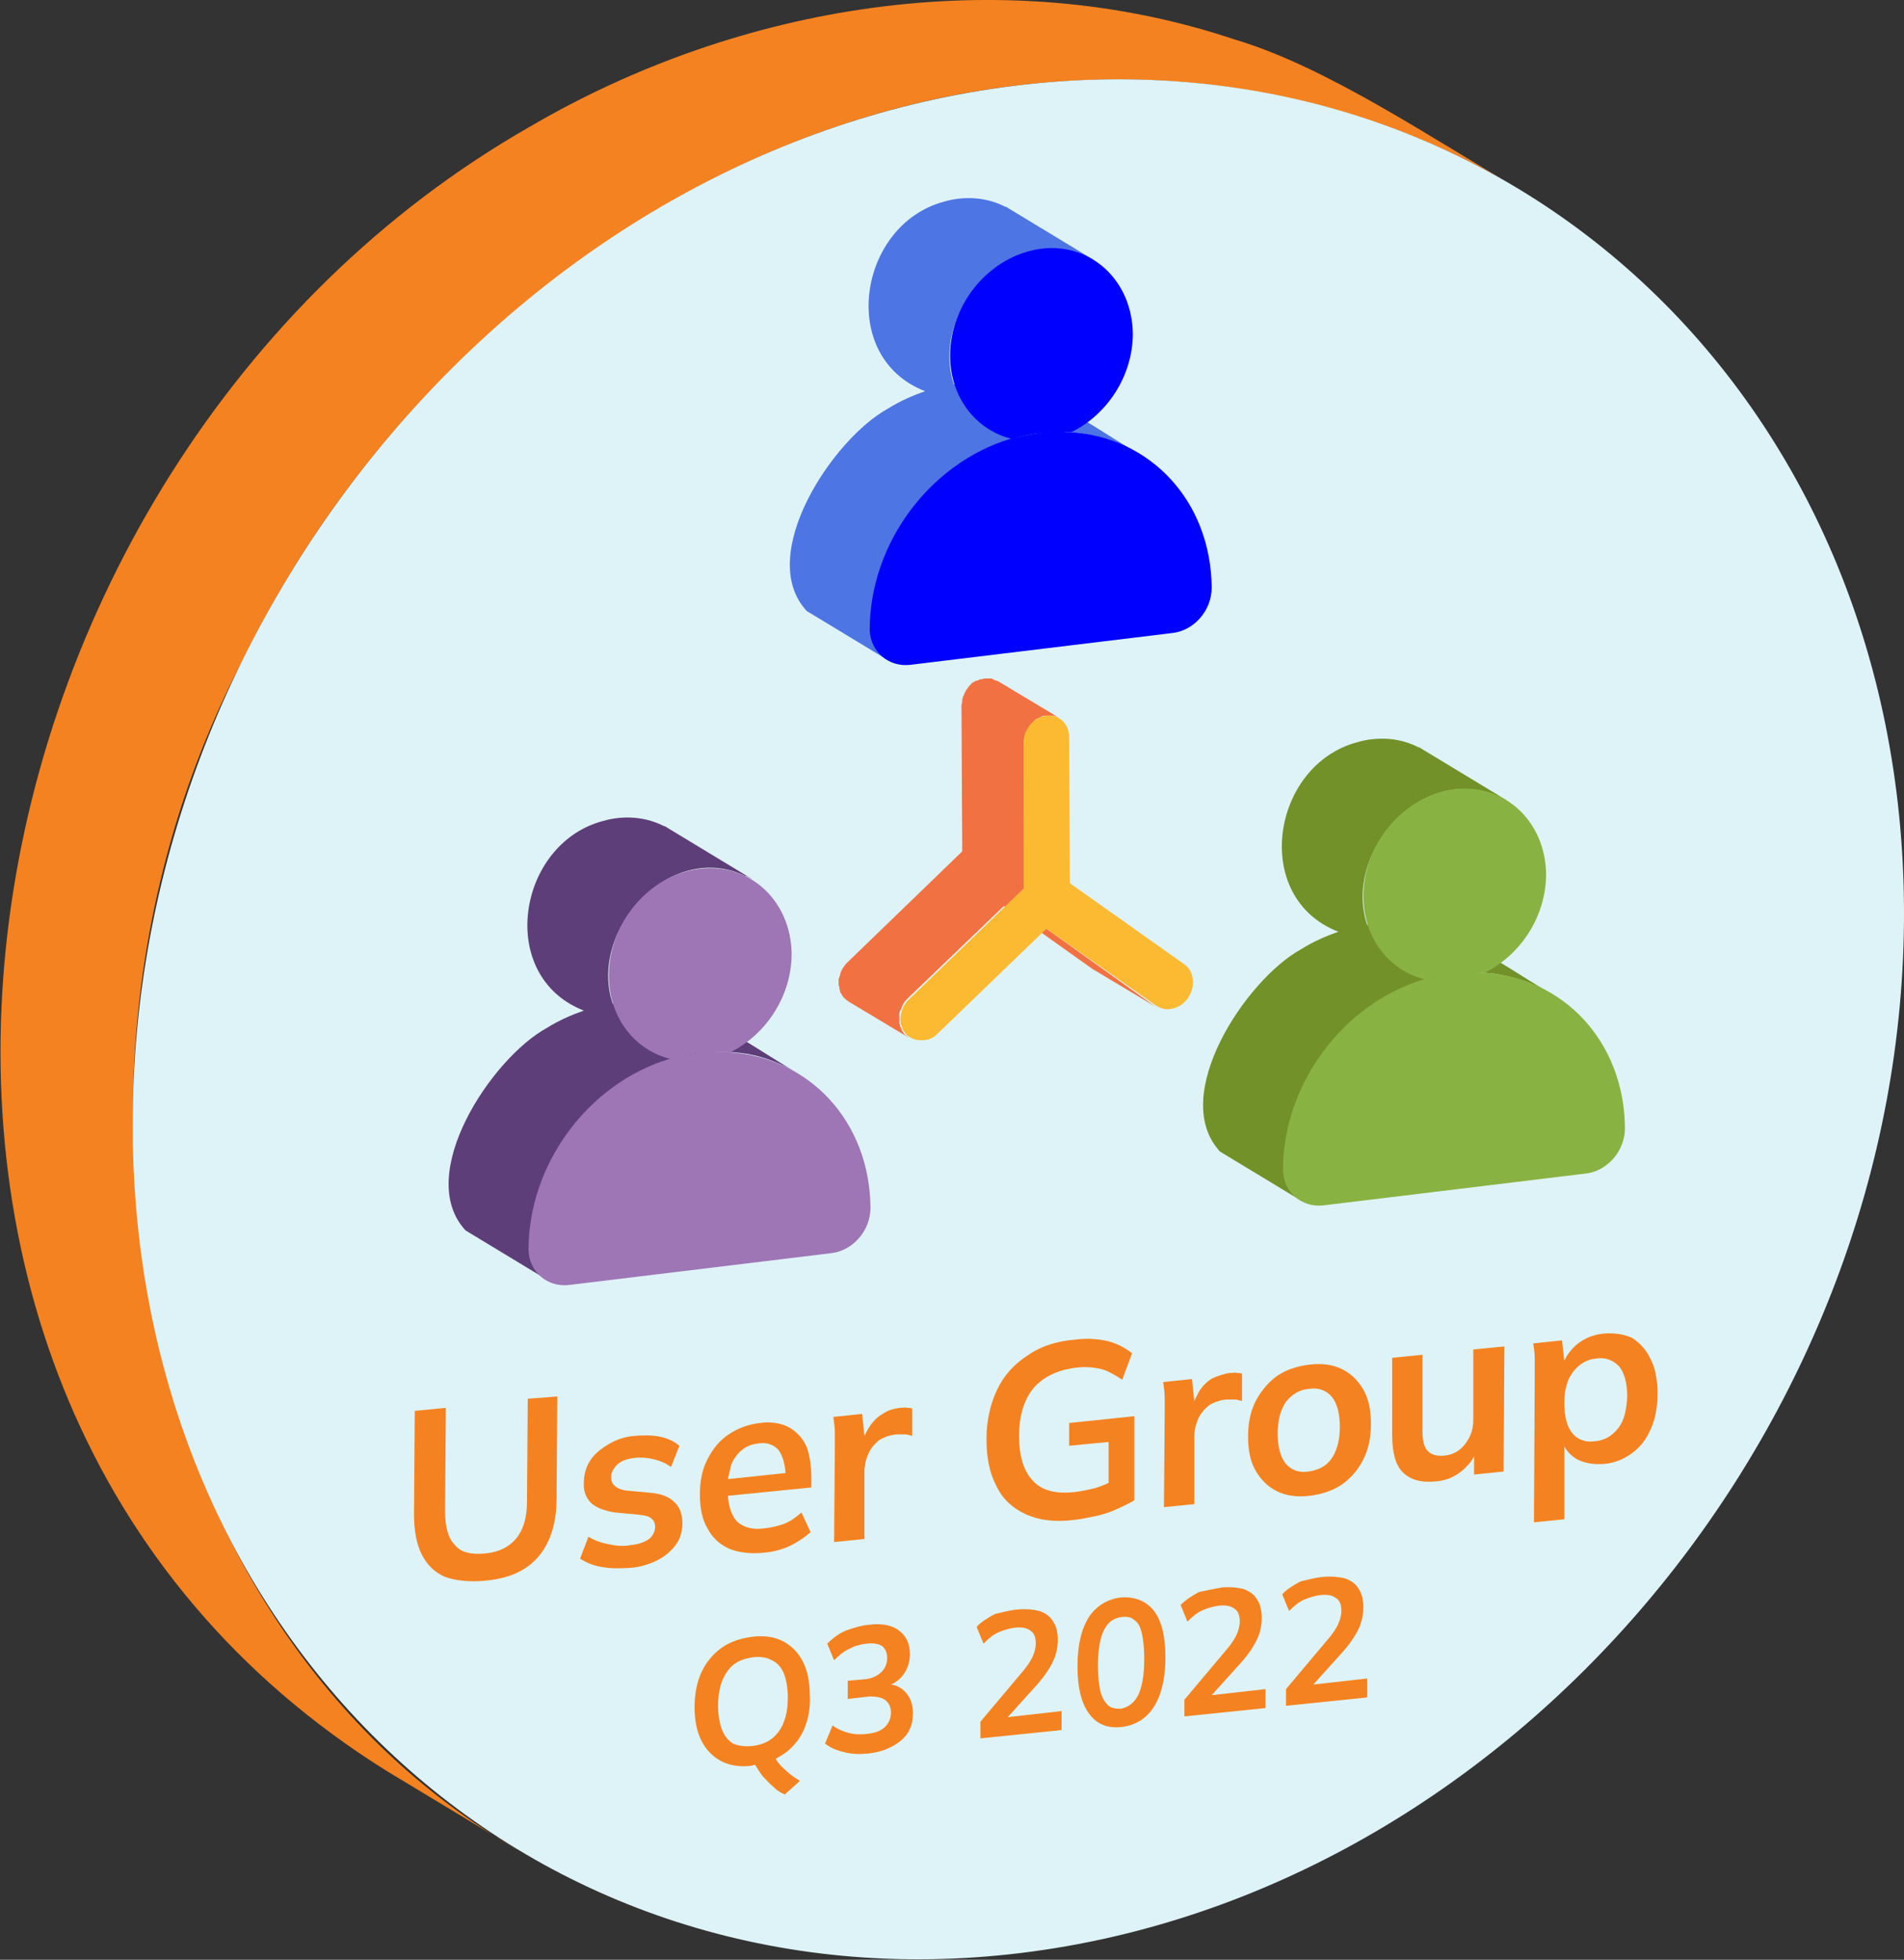
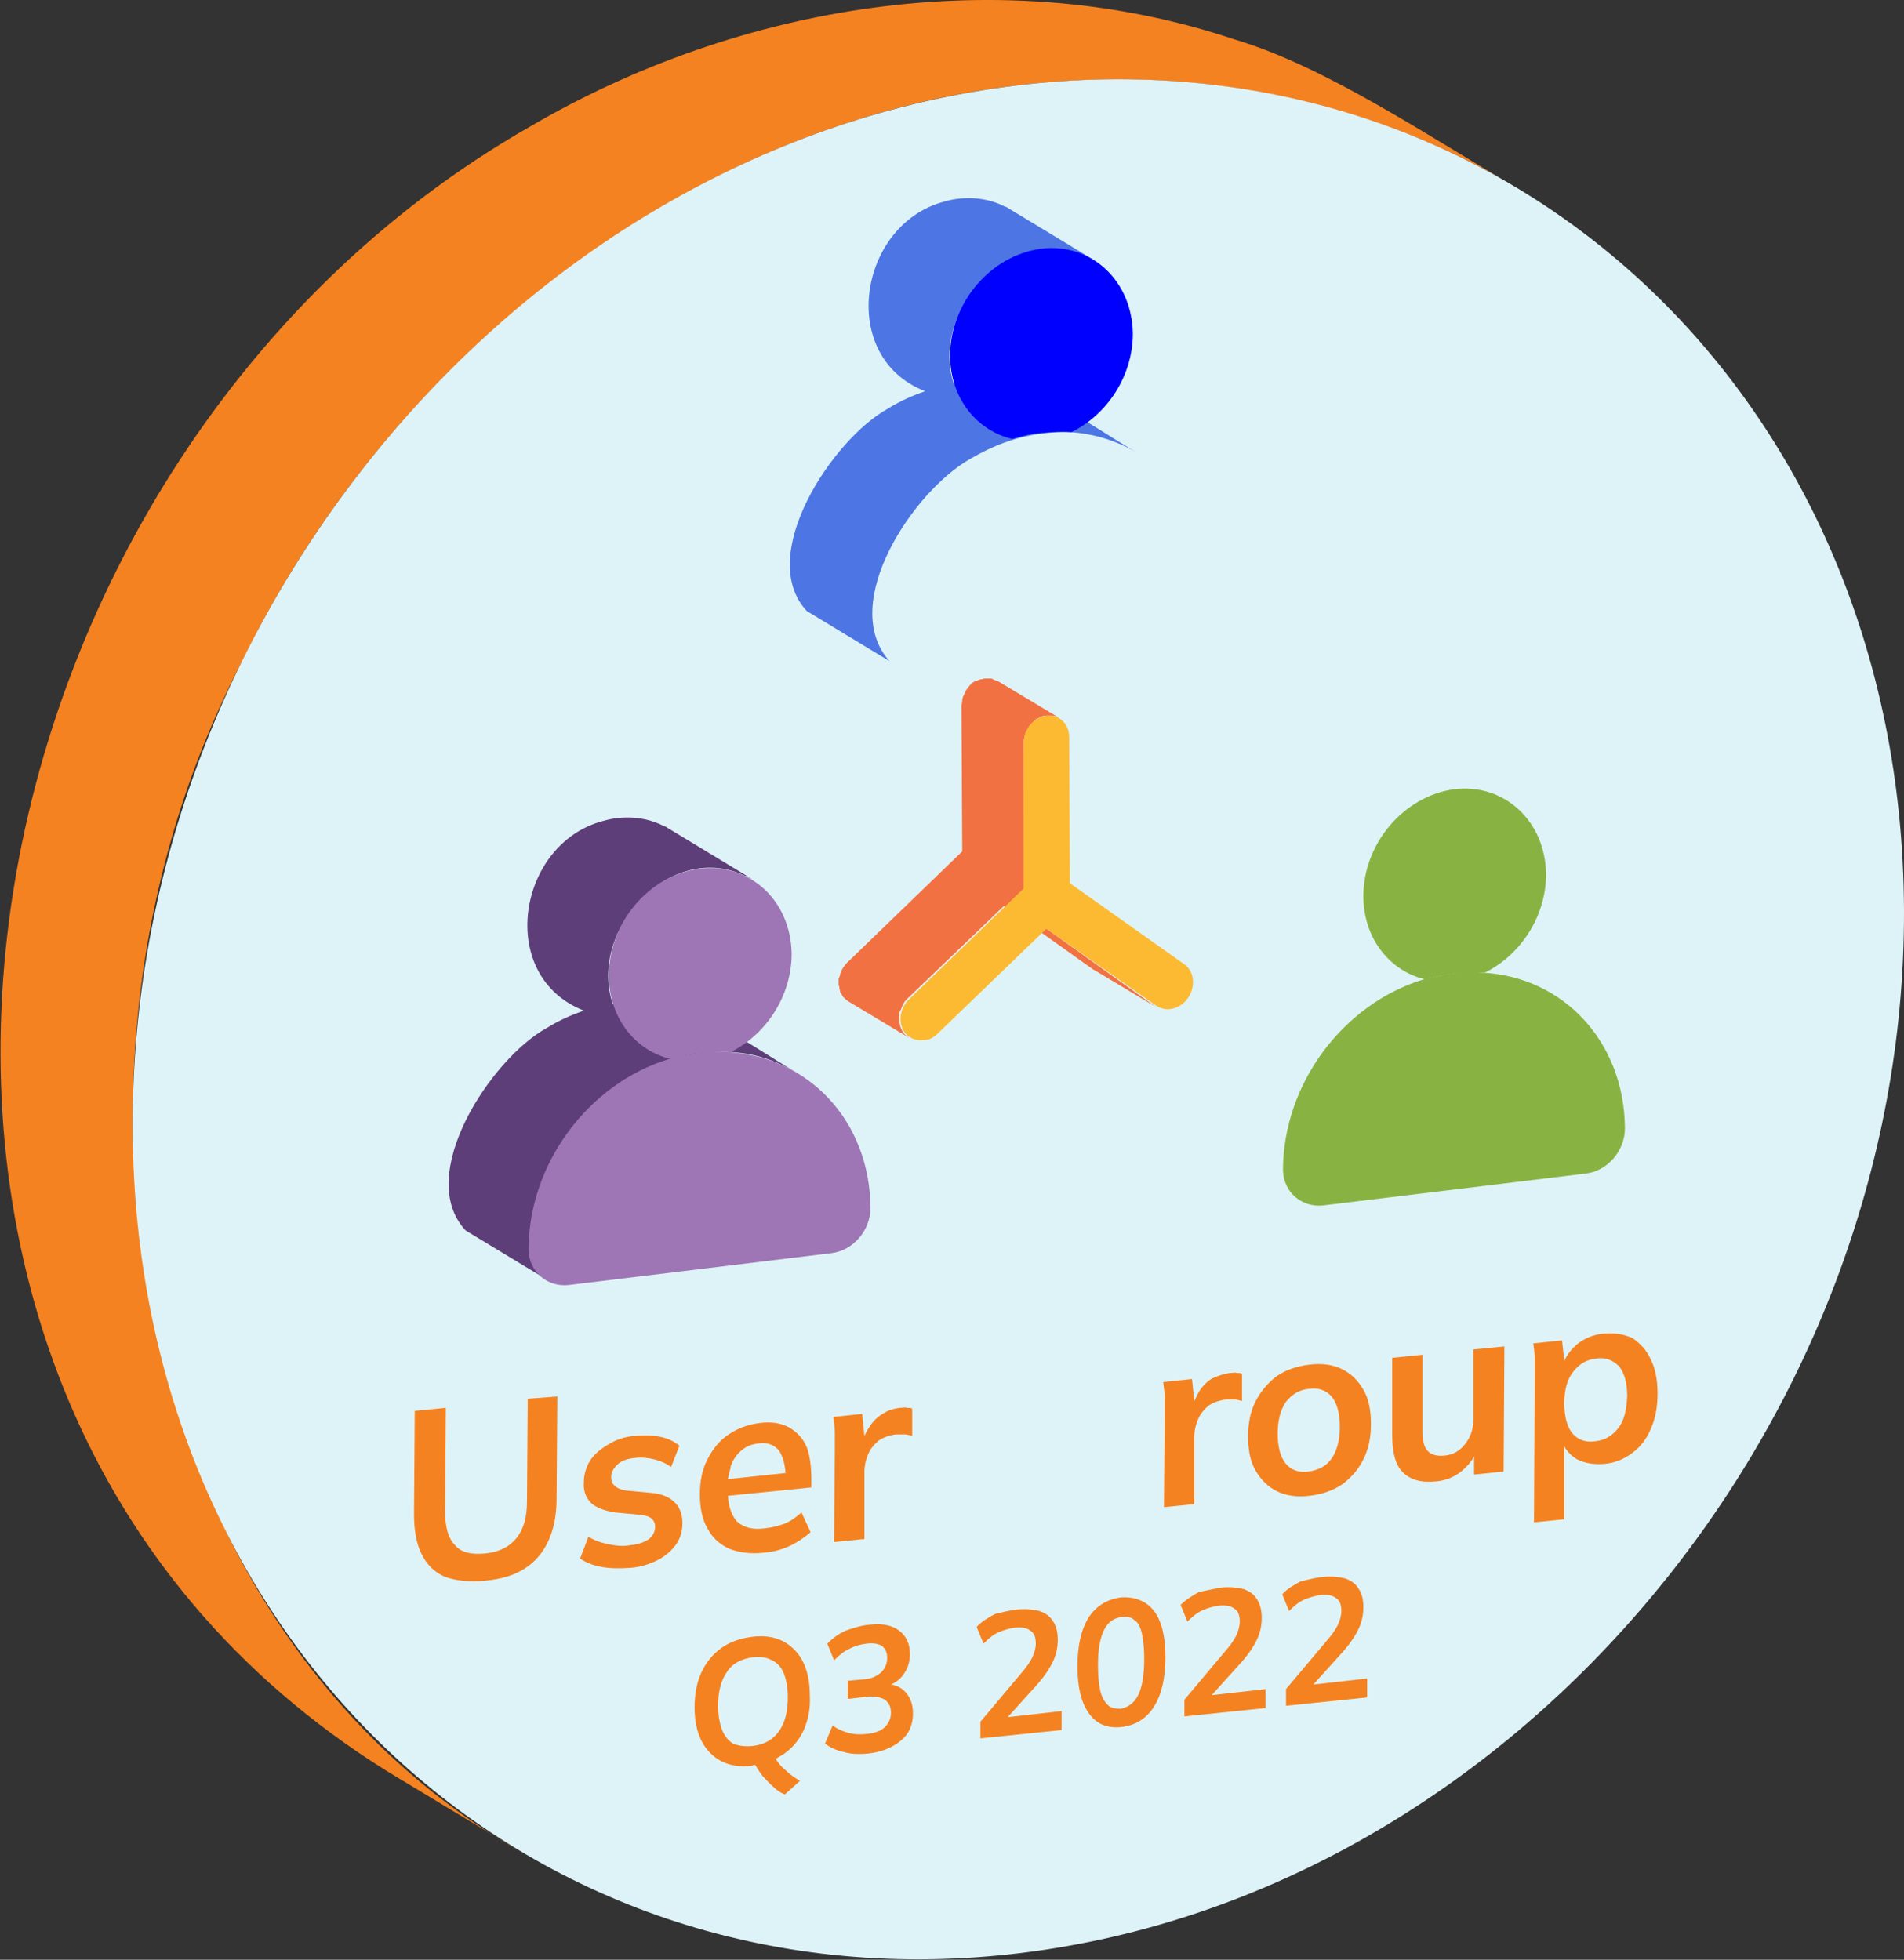
<svg xmlns="http://www.w3.org/2000/svg" version="1.1" id="Layer_2_00000069389667773375763920000010738654663429423028_" x="0px" y="0px" viewBox="0 0 251.1 258.5" style="enable-background:new 0 0 251.1 258.5;" xml:space="preserve">
  <rect x="0" y="0" width="251.1" height="258.5" fill="#333333" stroke="none" />
  <style type="text/css">
	.st0{fill:#F58220;}
	.st1{fill:#DEF3F7;}
	.st2{fill:#F27142;}
	.st3{fill:#FCBA32;}
	.st4{fill:#4D75E3;}
	.st5{fill:#0000FF;}
	.st6{fill:#739129;}
	.st7{fill:#88B342;}
	.st8{fill:#5E3E78;}
	.st9{fill:#9E75B5;}
</style>
  <g>
    <path class="st0" d="M142.3,10.6c20.1-1,40.5,3.8,57.8,14.2l0,0C189,18.4,175,8.8,162.8,5.2C132.1-5.1,97.6,0.5,69.9,16.7   C-8.6,61.5-29.1,183.6,51,233.6l17.4,10.5C17.1,214.6,3.8,140.7,32.1,86.9C52.6,45,94.9,12.7,142.3,10.6L142.3,10.6z" />
    <path class="st1" d="M133.9,11.3c64.5-7.9,117,40.8,117.2,108.8s-51.9,129.6-116.4,137.5s-117-40.8-117.2-108.8   C17.2,80.8,69.3,19.2,133.9,11.3L133.9,11.3z" />
  </g>
  <path class="st2" d="M152.4,132.8L138,122.5l-5.2-3.1l2.3-2.2L135,98c0-0.2,0-0.4,0.1-0.6v-0.1c0-0.2,0.1-0.3,0.1-0.5  c0-0.1,0-0.1,0.1-0.1c0.1-0.1,0.1-0.3,0.2-0.4c0-0.1,0.1-0.1,0.1-0.2s0.1-0.1,0.1-0.2c0.1-0.2,0.3-0.4,0.4-0.5l0.1-0.1  c0.1-0.1,0.2-0.2,0.3-0.3c0.1-0.1,0.1-0.1,0.2-0.2h0.1c0.1-0.1,0.3-0.1,0.4-0.2c0.1,0,0.1,0,0.2-0.1c0.2-0.1,0.4-0.1,0.6-0.1  c0.3,0,0.5,0,0.8,0l0,0c0.2,0,0.5,0.1,0.7,0.2c0.1,0,0.1,0.1,0.2,0.1l-8-4.8c-0.1,0-0.1-0.1-0.2-0.1h0.1l0,0h-0.1c0,0,0,0-0.1,0  s-0.1-0.1-0.2-0.1c-0.1,0-0.1,0-0.2-0.1c-0.1,0-0.1,0-0.2-0.1c-0.1,0-0.2,0-0.2,0c-0.1,0-0.1,0-0.2,0c-0.1,0-0.3,0-0.4,0  c-0.2,0-0.3,0-0.5,0.1h-0.1h-0.1c-0.2,0.1-0.3,0.1-0.5,0.2l0,0c0,0,0,0-0.1,0s-0.1,0.1-0.2,0.1c-0.1,0.1-0.2,0.1-0.3,0.2  c0,0-0.1,0-0.1,0.1l0,0c0,0,0,0-0.1,0.1c-0.1,0.1-0.3,0.3-0.4,0.5c0,0,0,0-0.1,0.1l0,0l0,0l0,0c0,0.1-0.1,0.1-0.1,0.2  c0,0-0.1,0.1-0.1,0.2c-0.1,0.1-0.1,0.2-0.2,0.4c0,0.1-0.1,0.1-0.1,0.2s-0.1,0.3-0.1,0.4s0,0.1,0,0.2c0,0.2-0.1,0.4-0.1,0.6l0.1,19.2  l-15.1,14.6l0,0l0,0l0,0l0,0c-0.4,0.4-0.7,0.8-0.9,1.3c0,0.1-0.1,0.2-0.1,0.3s0,0.2-0.1,0.3c0,0.1,0,0.2-0.1,0.3c0,0.1,0,0.2,0,0.2  c0,0.1,0,0.2,0,0.3s0,0.2,0,0.2c0,0.1,0,0.2,0.1,0.4c0,0.1,0,0.1,0,0.2c0,0.1,0.1,0.2,0.1,0.4c0,0.1,0,0.1,0.1,0.2  c0.1,0.2,0.2,0.3,0.3,0.5c0.2,0.2,0.4,0.4,0.7,0.6l8,4.8c-0.2-0.2-0.5-0.3-0.7-0.6c-0.1-0.1-0.2-0.3-0.3-0.5c0-0.1-0.1-0.2-0.1-0.2  c0-0.1-0.1-0.2-0.1-0.3s0-0.2-0.1-0.3c0-0.1,0-0.2,0-0.3s0-0.2,0-0.3s0-0.2,0-0.2c0-0.1,0-0.2,0-0.3s0-0.2,0-0.2  c0-0.1,0-0.2,0.1-0.3c0-0.1,0-0.1,0.1-0.2c0.1-0.3,0.2-0.6,0.4-0.9c0.1-0.2,0.3-0.4,0.5-0.6l12.7-12.2l11.8,8.4  c0.1,0,0.1,0.1,0.2,0.1L152.4,132.8C152.5,132.9,152.5,132.8,152.4,132.8z" />
  <path class="st3" d="M138,94.4c1.7-0.2,3,1.1,3,2.8l0.1,19.3l15.1,10.7c1.3,0.9,1.5,2.9,0.5,4.4c-0.6,0.9-1.5,1.4-2.4,1.5  c-0.6,0.1-1.3-0.1-1.9-0.5L138,122.5l-14.3,13.8c-0.6,0.6-1.2,0.9-1.9,0.9c-0.9,0.1-1.8-0.2-2.4-0.9c-1-1.2-0.8-3.3,0.5-4.5  l15.1-14.6V98C135,96.2,136.3,94.6,138,94.4L138,94.4z" />
  <g>
    <g>
      <path class="st4" d="M143.5,57.3c2.3,0.4,4.6,1.3,6.6,2.5c-6.6-3.8-15.5-10.9-23.7-9.2l0,0c-0.2,0-0.4,0.1-0.6,0.1    c-3.3-9.9,7.8-21.7,17.6-16.8l-0.1-0.1c0.3,0.1,0.5,0.3,0.8,0.4l-0.1-0.1c0,0,0.1,0,0.1,0.1l-10.9-6.6c-0.2-0.1-0.4-0.3-0.7-0.4    l0.3,0.2c-2.5-1.4-5.6-1.6-8.3-0.8l0,0c-11.3,3-14.1,20.5-2.5,25c-1.7,0.6-3.3,1.3-4.9,2.3l0,0c-7.3,4-17.5,19.4-10.7,26.7    l10.9,6.6c-6.8-7.6,3.2-22.5,10.7-26.7l0,0c2.9-1.7,6-2.9,9.4-3.3l0,0l0,0l0,0C139.5,56.9,141.5,56.9,143.5,57.3z" />
      <path class="st5" d="M137.3,32.8c6.6-0.8,12,4.2,12.1,11.2c0,5.6-3.4,10.7-8.1,13c-1.3-0.1-2.6,0-3.9,0.1s-2.6,0.4-3.9,0.8    c-4.7-1.1-8.2-5.4-8.2-11C125.3,40,130.6,33.7,137.3,32.8L137.3,32.8z" />
    </g>
-     <path class="st5" d="M137.2,57.1c1.3-0.2,2.6-0.2,3.9-0.1c10.6,0.6,18.6,9.1,18.7,20.5c0,3.1-2.4,5.7-5.2,6L120,87.7   c-2.8,0.3-5.2-1.7-5.3-4.6c0-11.5,8-22,18.5-25.2C134.5,57.6,135.8,57.3,137.2,57.1L137.2,57.1z" />
  </g>
  <g>
    <g>
-       <path class="st6" d="M198,128.6c2.3,0.4,4.6,1.3,6.6,2.5c-6.6-3.8-15.5-10.9-23.7-9.2l0,0c-0.2,0-0.4,0.1-0.6,0.1    c-3.3-9.9,7.8-21.7,17.6-16.8l-0.1-0.1c0.3,0.1,0.5,0.3,0.8,0.4l-0.1-0.1c0,0,0.1,0,0.1,0.1l-10.9-6.6c-0.2-0.1-0.4-0.3-0.7-0.4    l0.3,0.2c-2.5-1.4-5.6-1.6-8.3-0.8l0,0c-11.3,3-14.1,20.5-2.5,25c-1.7,0.6-3.3,1.3-4.9,2.3l0,0c-7.3,4-17.5,19.4-10.7,26.7    l10.9,6.6c-6.8-7.6,3.2-22.5,10.7-26.7l0,0c2.9-1.7,6-2.9,9.4-3.3l0,0l0,0l0,0C194,128.2,196,128.2,198,128.6z" />
      <path class="st7" d="M191.8,104.1c6.6-0.8,12,4.2,12.1,11.2c0,5.6-3.4,10.7-8.1,13c-1.3-0.1-2.6,0-3.9,0.1    c-1.3,0.2-2.6,0.4-3.9,0.8c-4.7-1.1-8.2-5.4-8.2-11C179.8,111.3,185.1,105,191.8,104.1L191.8,104.1z" />
    </g>
    <path class="st7" d="M191.7,128.4c1.3-0.2,2.6-0.2,3.9-0.1c10.6,0.6,18.6,9.1,18.7,20.5c0,3.1-2.4,5.7-5.2,6l-34.6,4.2   c-2.8,0.3-5.2-1.7-5.3-4.6c0-11.5,8-22,18.5-25.2C189,128.9,190.3,128.6,191.7,128.4L191.7,128.4z" />
  </g>
  <g>
    <g>
      <path class="st8" d="M98.5,139c2.3,0.4,4.6,1.3,6.6,2.5c-6.6-3.8-15.5-10.9-23.7-9.2l0,0c-0.2,0-0.4,0.1-0.6,0.1    c-3.3-9.9,7.8-21.7,17.6-16.8l-0.1-0.1c0.3,0.1,0.5,0.3,0.8,0.4l-0.1-0.1c0,0,0.1,0,0.1,0.1l-10.9-6.6c-0.2-0.1-0.4-0.3-0.7-0.4    l0.3,0.2c-2.5-1.4-5.6-1.6-8.3-0.8l0,0c-11.3,3-14.1,20.5-2.5,25c-1.7,0.6-3.3,1.3-4.9,2.3l0,0c-7.3,4-17.5,19.4-10.7,26.7    l10.9,6.6c-6.8-7.6,3.2-22.5,10.7-26.7l0,0c2.9-1.7,6-2.9,9.4-3.3l0,0l0,0l0,0C94.5,138.6,96.5,138.7,98.5,139z" />
      <path class="st9" d="M92.3,114.6c6.6-0.8,12,4.2,12.1,11.2c0,5.6-3.4,10.7-8.1,13c-1.3-0.1-2.6,0-3.9,0.1s-2.6,0.4-3.9,0.8    c-4.7-1.1-8.2-5.4-8.2-11C80.3,121.7,85.6,115.4,92.3,114.6L92.3,114.6z" />
    </g>
    <path class="st9" d="M92.2,138.9c1.3-0.2,2.6-0.2,3.9-0.1c10.6,0.6,18.6,9.1,18.7,20.5c0,3.1-2.4,5.7-5.2,6L75,169.5   c-2.8,0.3-5.2-1.7-5.3-4.6c0-11.5,8-22,18.5-25.2C89.5,139.3,90.8,139.1,92.2,138.9L92.2,138.9z" />
  </g>
  <g>
    <g>
      <path class="st0" d="M73.5,184.2l-0.1,13.6c0,2.1-0.4,4-1.1,5.5c-0.7,1.5-1.7,2.7-3.1,3.6c-1.4,0.9-3.1,1.4-5.2,1.6    c-2.1,0.2-3.9,0-5.3-0.5c-1.4-0.6-2.4-1.6-3.1-3c-0.7-1.4-1-3.2-1-5.3l0.1-13.6l4.1-0.4l-0.1,13.6c0,2.1,0.4,3.6,1.3,4.5    c0.8,1,2.2,1.3,4.1,1.1c1.8-0.2,3.1-0.9,4-2c0.9-1.1,1.4-2.7,1.4-4.8l0.1-13.6L73.5,184.2z" />
    </g>
    <g>
      <path class="st0" d="M83.7,189.4c1.2-0.1,2.3-0.1,3.3,0.1c1,0.2,1.9,0.6,2.6,1.2l-1.1,2.8c-0.7-0.5-1.4-0.8-2.2-1    c-0.8-0.2-1.7-0.3-2.5-0.2c-1.1,0.1-1.9,0.4-2.4,0.9c-0.5,0.5-0.8,1-0.8,1.6c0,0.5,0.1,0.9,0.5,1.2c0.3,0.3,0.8,0.5,1.4,0.6    l3.2,0.3c1.4,0.1,2.5,0.5,3.2,1.2c0.7,0.6,1.1,1.6,1.1,2.8c0,1.1-0.3,2.1-0.9,2.9s-1.4,1.5-2.4,2c-1,0.5-2.2,0.9-3.5,1    c-1.4,0.1-2.6,0.1-3.8-0.1c-1.2-0.2-2.1-0.6-2.9-1.1l1.1-2.9c0.8,0.5,1.7,0.8,2.7,1c1,0.2,1.9,0.3,2.9,0.1    c1.1-0.1,1.8-0.4,2.4-0.8c0.5-0.4,0.8-1,0.8-1.6c0-0.5-0.2-0.9-0.5-1.1c-0.3-0.3-0.8-0.4-1.6-0.5l-3.2-0.3    c-1.3-0.2-2.4-0.6-3.1-1.2c-0.7-0.7-1.1-1.6-1-2.8c0-1,0.3-2,0.8-2.8s1.3-1.5,2.3-2.1C81.2,189.9,82.4,189.5,83.7,189.4z" />
    </g>
    <g>
      <path class="st0" d="M107,195.1l0,1.1L96,197.3c0.1,1.5,0.5,2.6,1.2,3.4c0.9,0.8,2.1,1.1,3.6,0.9c0.9-0.1,1.8-0.3,2.6-0.6    s1.5-0.8,2.3-1.5l1.2,2.6c-0.8,0.7-1.7,1.3-2.7,1.8c-1.1,0.5-2.2,0.8-3.4,0.9c-1.8,0.2-3.3,0-4.6-0.5c-1.3-0.6-2.2-1.4-2.9-2.7    c-0.7-1.2-1-2.7-1-4.5c0-1.7,0.3-3.3,1-4.6c0.7-1.4,1.6-2.5,2.8-3.3c1.2-0.8,2.5-1.3,4.1-1.5c1.5-0.2,2.8,0,3.9,0.6    c1,0.6,1.8,1.4,2.3,2.6C106.8,192,107,193.4,107,195.1z M96,195.1l7.6-0.8c-0.1-1.3-0.4-2.3-0.9-3c-0.6-0.7-1.5-1.1-2.7-0.9    c-0.9,0.1-1.6,0.4-2.2,0.9c-0.6,0.5-1.1,1.2-1.4,2C96.3,193.9,96.1,194.5,96,195.1" />
    </g>
    <g>
      <path class="st0" d="M118.7,185.7c0.4,0,0.7-0.1,0.9,0c0.2,0,0.5,0,0.7,0.1l0,3.6c-0.4-0.1-0.7-0.2-1-0.2s-0.6,0-1.1,0    c-0.9,0.1-1.7,0.4-2.3,0.8c-0.6,0.5-1.1,1.1-1.4,1.8c-0.3,0.7-0.5,1.5-0.5,2.4l0,8.8l-4,0.4l0.1-12.3c0-0.7,0-1.4,0-2.1    c0-0.7-0.1-1.4-0.2-2.1l3.8-0.4l0.3,2.9c0.2-0.4,0.4-0.8,0.6-1.1c0.5-0.8,1.1-1.4,1.8-1.8C117.1,186,117.9,185.8,118.7,185.7z" />
    </g>
    <g>
-       <path class="st0" d="M141,187.7l8.6-0.9l0,11.1c-0.7,0.4-1.5,0.8-2.4,1.2c-0.9,0.4-1.8,0.7-2.8,0.9c-1,0.2-1.9,0.4-2.9,0.5    c-2.5,0.3-4.6,0-6.3-0.8s-3-2-3.8-3.7c-0.9-1.7-1.3-3.7-1.3-6.2c0-2.4,0.5-4.6,1.4-6.5c0.9-1.9,2.3-3.4,4-4.5    c1.7-1.2,3.8-1.9,6.3-2.1c1.6-0.2,3-0.1,4.3,0.2c1.2,0.3,2.3,0.9,3.2,1.6L148,182c-0.7-0.5-1.3-0.8-1.9-1.1s-1.2-0.4-1.9-0.5    c-0.7-0.1-1.4-0.1-2.3,0c-2.4,0.3-4.3,1.2-5.6,2.7c-1.3,1.6-1.9,3.7-1.9,6.3c0,2.7,0.6,4.6,1.8,5.9c1.2,1.3,3,1.8,5.6,1.5    c0.9-0.1,1.7-0.3,2.6-0.5c0.6-0.2,1.2-0.4,1.8-0.7l0-5.4l-5.2,0.5L141,187.7z" />
-     </g>
+       </g>
    <g>
      <path class="st0" d="M162.2,181.1c0.4,0,0.7-0.1,0.9,0c0.2,0,0.5,0,0.7,0.1l0,3.6c-0.4-0.1-0.7-0.2-1-0.2s-0.6,0-1.1,0    c-0.9,0.1-1.7,0.4-2.3,0.8c-0.6,0.5-1.1,1.1-1.4,1.8c-0.3,0.7-0.5,1.5-0.5,2.4l0,8.8l-4,0.4l0.1-12.3c0-0.7,0-1.4,0-2.1    c0-0.7-0.1-1.4-0.2-2.1l3.8-0.4l0.3,2.9c0.2-0.4,0.4-0.8,0.6-1.2c0.5-0.8,1.1-1.4,1.8-1.8C160.6,181.5,161.4,181.2,162.2,181.1z" />
    </g>
    <g>
      <path class="st0" d="M179.8,183.3c0.7,1.2,1,2.7,1,4.5c0,1.8-0.3,3.3-1,4.7c-0.7,1.4-1.6,2.4-2.8,3.3c-1.2,0.8-2.6,1.3-4.3,1.5    c-1.6,0.2-3.1,0-4.3-0.6c-1.2-0.6-2.1-1.5-2.8-2.7c-0.7-1.2-1-2.7-1-4.5c0-1.8,0.3-3.3,1-4.7c0.7-1.3,1.6-2.4,2.8-3.3    c1.2-0.8,2.6-1.3,4.3-1.5c1.6-0.2,3.1,0,4.3,0.6C178.2,181.2,179.1,182.1,179.8,183.3z M175.6,192.4c0.7-1,1.1-2.4,1.1-4.2    c0-1.8-0.4-3.2-1.1-4c-0.7-0.8-1.7-1.2-3-1c-1.2,0.1-2.2,0.7-3,1.7c-0.7,1-1.1,2.4-1.1,4.2c0,1.8,0.4,3.2,1.1,4    c0.7,0.8,1.7,1.2,3,1C173.9,193.9,174.9,193.4,175.6,192.4" />
    </g>
    <g>
      <path class="st0" d="M198.4,177.6l-0.1,16.5l-3.9,0.4l0-2.4c-0.4,0.8-1,1.4-1.7,2c-0.9,0.7-2,1.2-3.3,1.3c-2,0.2-3.4-0.2-4.4-1.2    c-1-1-1.4-2.7-1.4-5l0-10.1l4-0.4l0,10.1c0,1.2,0.2,2.1,0.7,2.6s1.2,0.7,2.2,0.6c1.1-0.1,2-0.6,2.7-1.5c0.7-0.9,1.1-1.9,1.1-3.2    l0-9.3L198.4,177.6z" />
    </g>
    <g>
      <path class="st0" d="M217.7,179.3c0.6,1.2,0.9,2.7,0.9,4.5c0,1.8-0.3,3.4-0.9,4.7c-0.6,1.4-1.4,2.4-2.5,3.2    c-1.1,0.8-2.3,1.3-3.7,1.4c-1.3,0.1-2.5-0.1-3.5-0.6c-0.7-0.4-1.3-1-1.7-1.7l0,9.6l-4,0.4l0.1-19.5c0-0.7,0-1.4,0-2.1    c0-0.7-0.1-1.4-0.2-2l3.8-0.4l0.3,2.7c0.4-0.9,1-1.6,1.7-2.2c1-0.8,2.2-1.3,3.6-1.4c1.4-0.1,2.6,0.1,3.7,0.6    C216.3,177.2,217.1,178,217.7,179.3z M213.4,188.4c0.8-1,1.1-2.4,1.2-4.2c0-1.8-0.4-3.2-1.1-4c-0.8-0.8-1.8-1.2-3-1    c-1.2,0.1-2.2,0.7-3,1.7c-0.8,1-1.2,2.4-1.2,4.2c0,1.8,0.4,3.2,1.1,4c0.7,0.8,1.7,1.2,3,1C211.6,190,212.6,189.4,213.4,188.4" />
    </g>
    <g>
      <path class="st0" d="M106,228.2c-0.6,1.3-1.5,2.4-2.7,3.2c-0.3,0.2-0.7,0.4-1,0.6c0.3,0.5,0.7,1,1.2,1.4c0.6,0.6,1.3,1.1,2,1.5    l-2,1.8c-0.5-0.2-1-0.5-1.5-1c-0.5-0.4-0.9-0.9-1.4-1.4c-0.4-0.5-0.7-1-1-1.5c-0.1,0-0.3,0-0.4,0.1c-1.6,0.2-2.9,0-4.1-0.6    c-1.1-0.6-2-1.5-2.6-2.7c-0.6-1.2-0.9-2.7-0.9-4.4c0-1.7,0.3-3.3,0.9-4.6c0.6-1.3,1.5-2.4,2.6-3.2c1.1-0.8,2.5-1.3,4.1-1.5    c1.6-0.2,2.9,0,4.1,0.6c1.1,0.6,2,1.5,2.6,2.7c0.6,1.2,0.9,2.7,0.9,4.4C106.9,225.3,106.6,226.8,106,228.2z M99.3,230.3    c1.5-0.2,2.6-0.8,3.4-1.9c0.8-1.1,1.2-2.6,1.2-4.5c0-1.2-0.2-2.3-0.5-3.1c-0.3-0.8-0.9-1.5-1.6-1.8c-0.7-0.4-1.5-0.5-2.5-0.4    c-1.5,0.2-2.7,0.8-3.4,1.9c-0.8,1.1-1.2,2.6-1.2,4.5c0,1.2,0.2,2.3,0.5,3.1c0.3,0.8,0.8,1.5,1.5,1.9    C97.4,230.3,98.3,230.4,99.3,230.3" />
    </g>
    <g>
      <path class="st0" d="M114.7,214.3c1.7-0.2,3,0.1,3.9,0.8c0.9,0.7,1.4,1.7,1.4,3.1c0,1-0.3,1.9-0.8,2.6c-0.4,0.6-1,1.1-1.7,1.4    c0.8,0.1,1.5,0.5,2,1.1c0.6,0.7,0.9,1.6,0.9,2.7c0,1.5-0.5,2.7-1.6,3.6s-2.5,1.5-4.3,1.7c-1.1,0.1-2.2,0.1-3.2-0.2    c-1-0.2-1.8-0.6-2.5-1.1l1-2.4c0.7,0.5,1.4,0.8,2.2,1c0.8,0.2,1.6,0.2,2.4,0.1c1-0.1,1.8-0.4,2.3-0.9c0.5-0.5,0.8-1.1,0.8-1.9    c0-0.8-0.3-1.3-0.8-1.7c-0.5-0.3-1.3-0.5-2.3-0.4l-2.6,0.3l0-2.4l2.3-0.2c0.9-0.1,1.5-0.4,2.1-0.9c0.5-0.5,0.8-1.1,0.8-1.9    c0-0.7-0.2-1.2-0.7-1.6c-0.5-0.3-1.2-0.4-2-0.3c-0.8,0.1-1.6,0.3-2.3,0.7c-0.7,0.3-1.3,0.8-2,1.5l-0.9-2.2    c0.7-0.7,1.5-1.3,2.4-1.7C112.6,214.7,113.6,214.4,114.7,214.3z" />
    </g>
    <g>
      <path class="st0" d="M134.2,212.3c1.1-0.1,2.1,0,2.9,0.2c0.8,0.3,1.4,0.7,1.8,1.4c0.4,0.6,0.6,1.4,0.6,2.4c0,1-0.2,2-0.7,3    c-0.5,1-1.2,2-2.2,3.1l-3.7,4.1l7.1-0.8l0,2.5l-10.7,1.1l0-2.2l5.3-6.3c0.7-0.8,1.2-1.5,1.5-2.1c0.3-0.6,0.5-1.3,0.5-1.9    c0-0.8-0.2-1.4-0.7-1.7c-0.5-0.4-1.2-0.5-2.1-0.4c-0.7,0.1-1.4,0.3-2.1,0.6c-0.7,0.3-1.3,0.8-2,1.5l-0.9-2.2    c0.6-0.7,1.5-1.2,2.4-1.7C132.1,212.7,133.1,212.4,134.2,212.3z" />
    </g>
    <g>
      <path class="st0" d="M152.2,212.5c1,1.3,1.5,3.4,1.5,6.1c0,2.7-0.5,4.9-1.5,6.5c-1,1.6-2.5,2.5-4.3,2.7c-1.9,0.2-3.3-0.4-4.3-1.8    c-1-1.4-1.5-3.4-1.5-6.2c0-2.8,0.5-4.9,1.5-6.5c1-1.5,2.5-2.4,4.3-2.6C149.7,210.6,151.2,211.2,152.2,212.5z M150.1,223.6    c0.5-1,0.8-2.6,0.8-4.7c0-1.4-0.1-2.5-0.3-3.4c-0.2-0.9-0.5-1.5-1-1.8c-0.4-0.4-1-0.5-1.7-0.4c-1,0.1-1.8,0.7-2.3,1.7    c-0.5,1-0.8,2.5-0.8,4.6c0,1.4,0.1,2.5,0.3,3.4c0.2,0.9,0.6,1.5,1,1.9c0.4,0.4,1,0.5,1.7,0.5C148.8,225.2,149.6,224.6,150.1,223.6    " />
    </g>
    <g>
      <path class="st0" d="M161.1,209.4c1.1-0.1,2.1,0,2.9,0.2c0.8,0.3,1.4,0.7,1.8,1.4c0.4,0.6,0.6,1.5,0.6,2.4c0,1-0.2,2-0.7,3    c-0.5,1-1.2,2-2.2,3.1l-3.7,4.1l7.1-0.8l0,2.5l-10.7,1.1l0-2.2l5.3-6.3c0.7-0.8,1.2-1.5,1.5-2.1c0.3-0.6,0.5-1.3,0.5-1.9    c0-0.8-0.2-1.4-0.7-1.7c-0.5-0.4-1.2-0.5-2.1-0.4c-0.7,0.1-1.4,0.3-2.1,0.6c-0.7,0.3-1.3,0.8-2,1.5l-0.9-2.2    c0.7-0.7,1.5-1.2,2.4-1.7C159,209.8,160,209.6,161.1,209.4z" />
    </g>
    <g>
      <path class="st0" d="M174.5,208c1.1-0.1,2.1,0,2.9,0.2c0.8,0.3,1.4,0.7,1.8,1.4c0.4,0.6,0.6,1.4,0.6,2.4c0,1-0.2,2-0.7,3    c-0.5,1-1.2,2-2.2,3.1l-3.7,4.1l7.1-0.8l0,2.5l-10.7,1.1l0-2.2l5.3-6.3c0.7-0.8,1.2-1.5,1.5-2.1c0.3-0.6,0.5-1.3,0.5-1.9    c0-0.8-0.2-1.4-0.7-1.7c-0.5-0.4-1.2-0.5-2.1-0.4c-0.7,0.1-1.4,0.3-2.1,0.6c-0.7,0.3-1.3,0.8-2,1.5l-0.9-2.2    c0.6-0.7,1.5-1.2,2.4-1.7C172.4,208.4,173.4,208.1,174.5,208z" />
    </g>
  </g>
</svg>